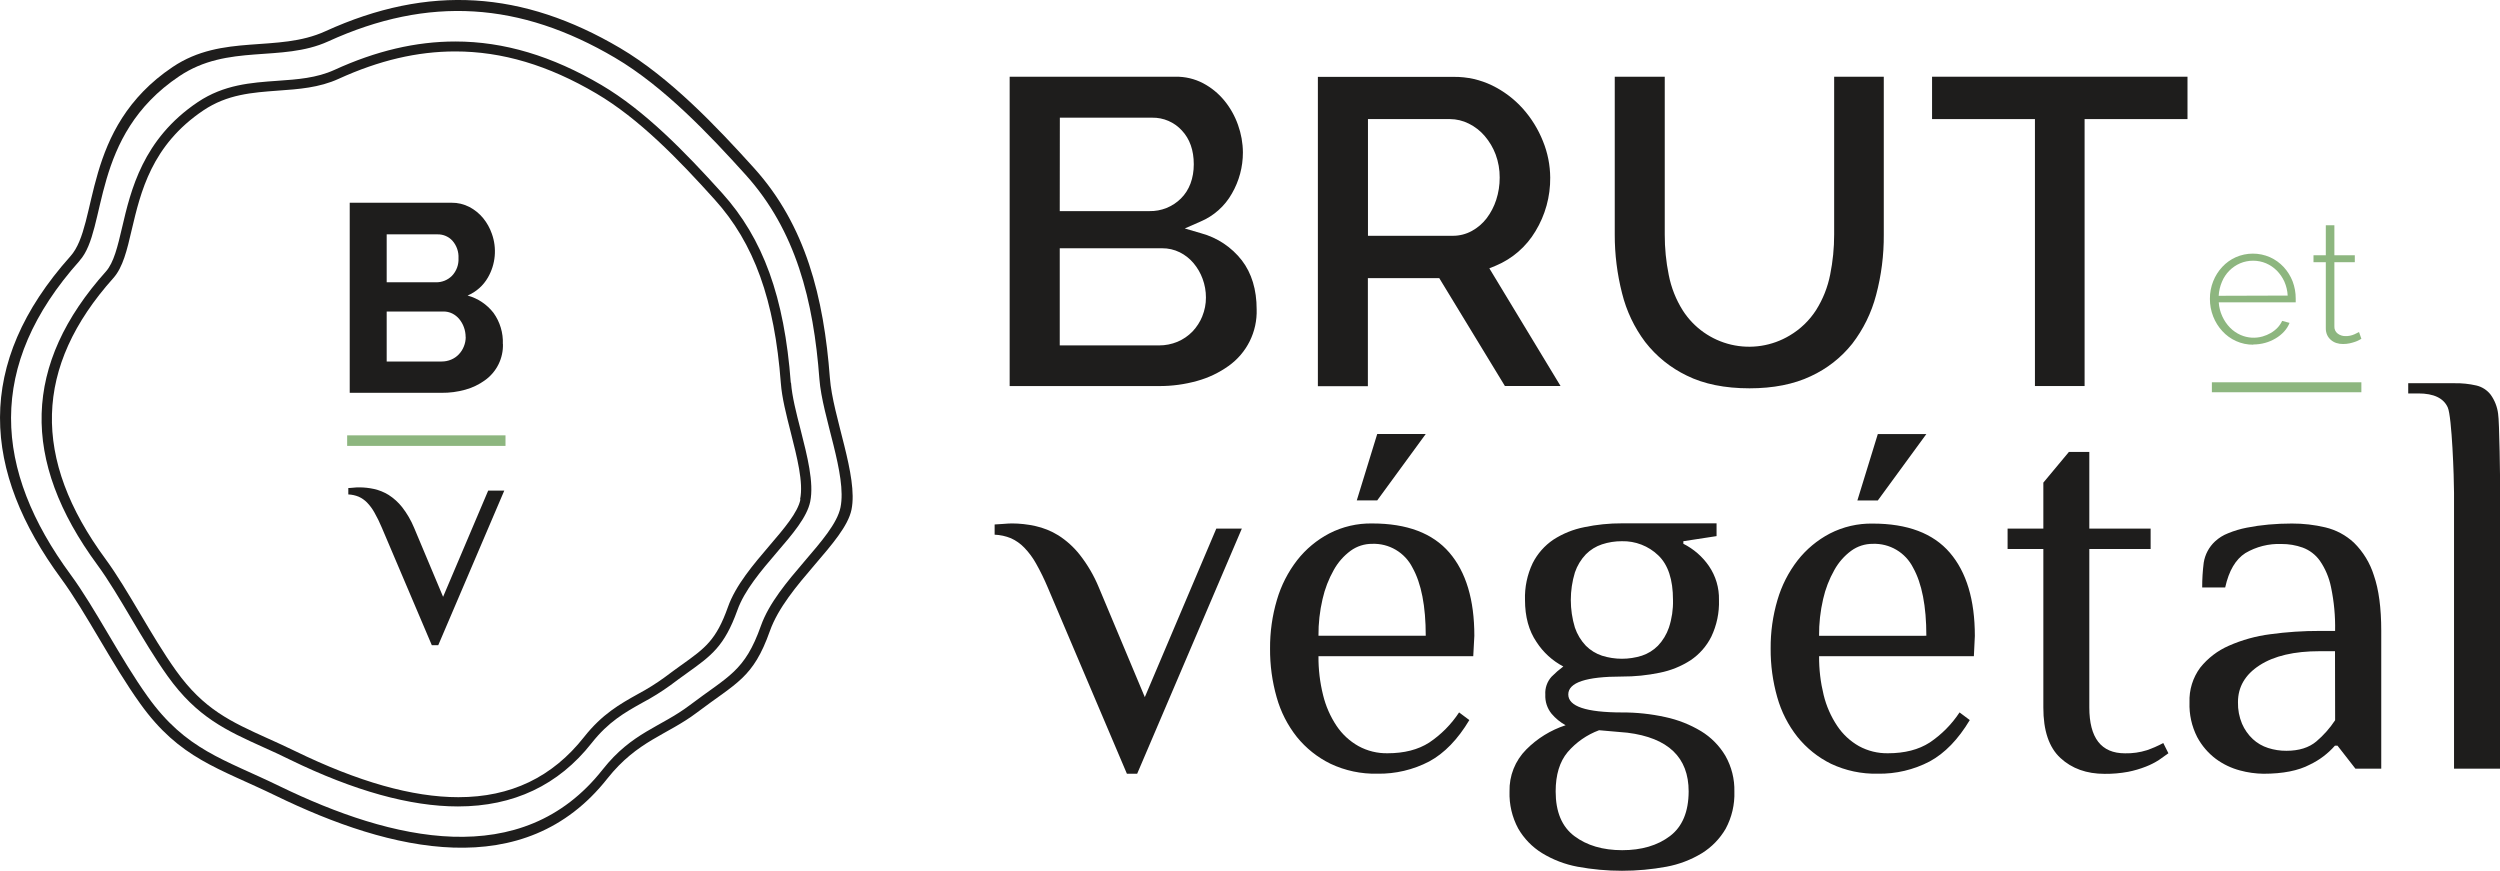
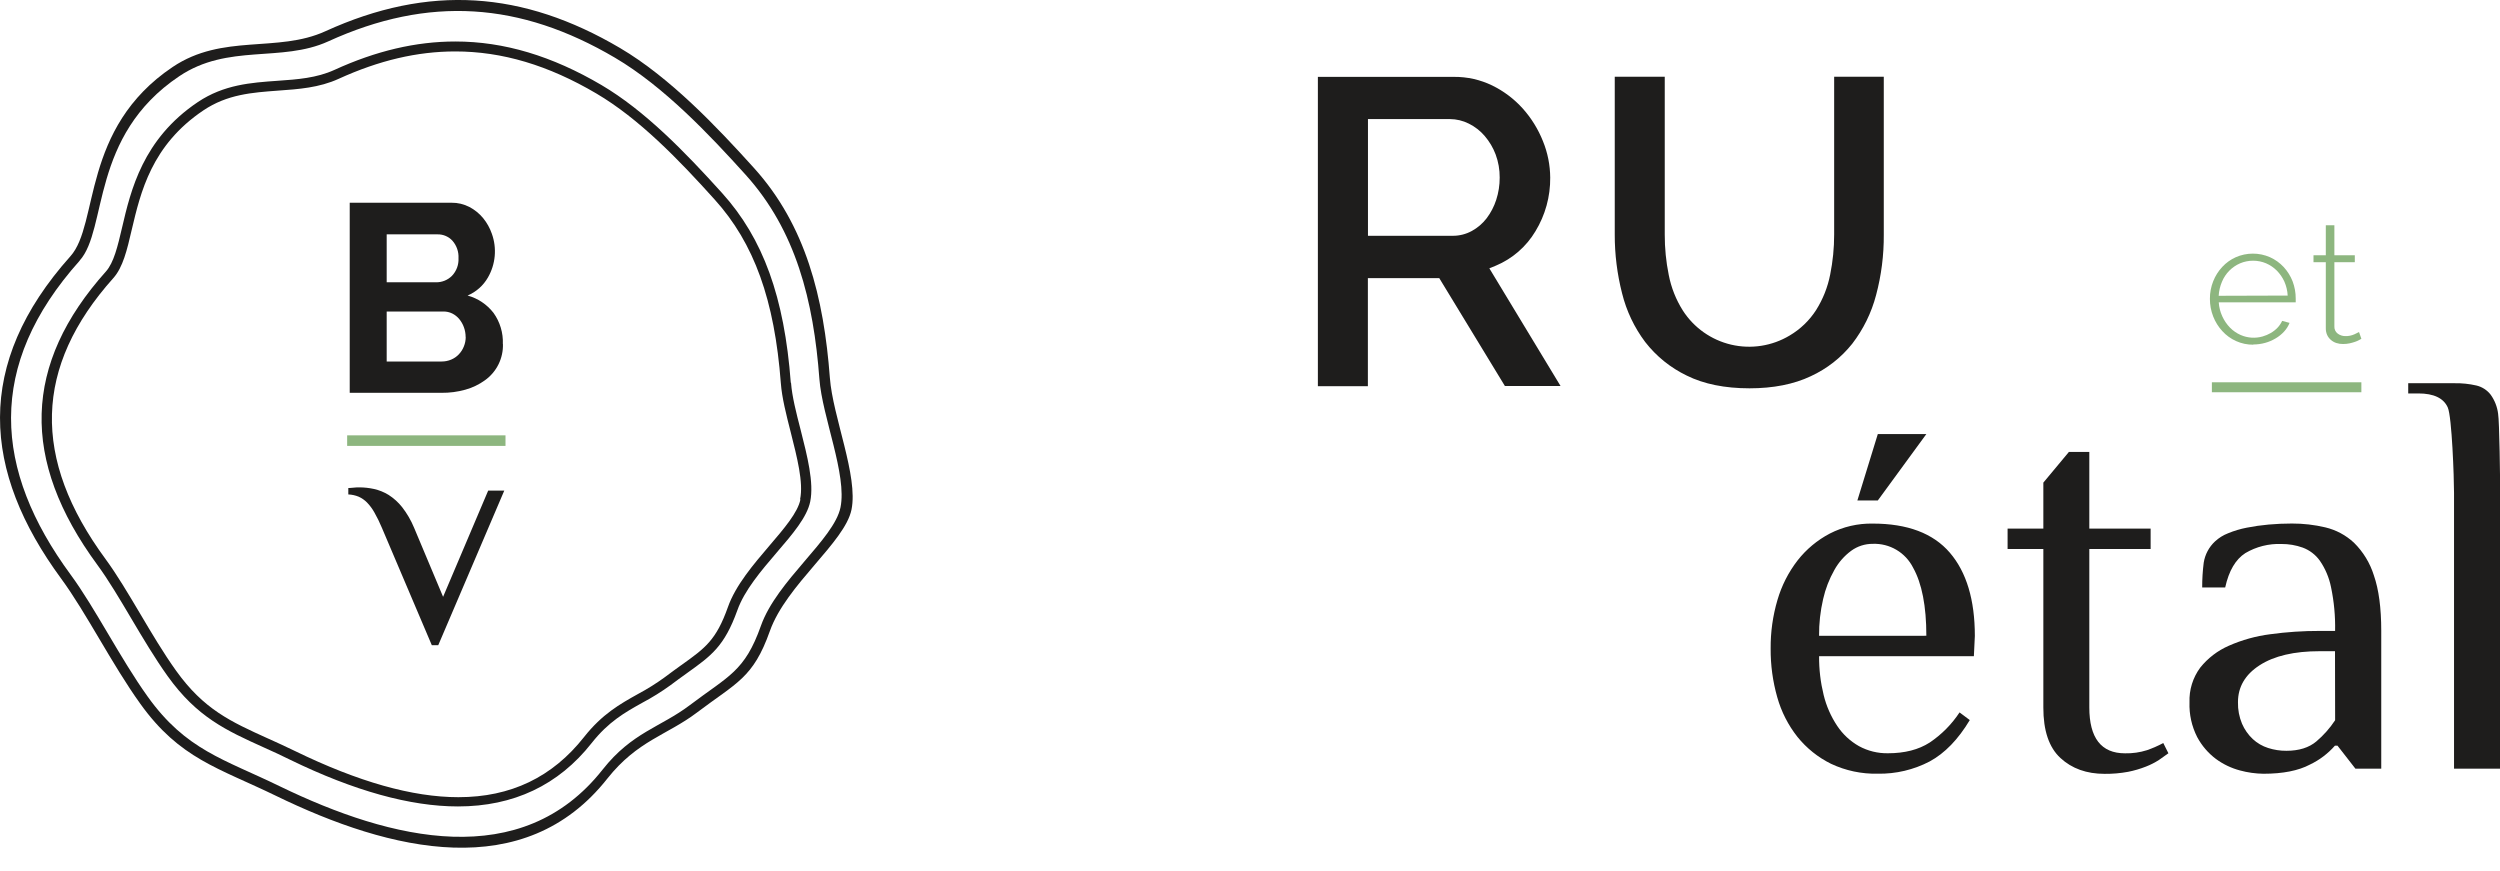
<svg xmlns="http://www.w3.org/2000/svg" width="3583" height="1248" viewBox="0 0 3583 1248" fill="none">
  <g clip-path="url(#clip0_215_2)">
    <path d="M3229.4 494.014C3220.9 494.09 3212.48 492.317 3204.72 488.819C3197.25 485.452 3190.54 480.59 3185.02 474.533C3179.42 468.444 3175 461.367 3171.98 453.663C3168.8 445.578 3167.19 436.96 3167.24 428.271C3167.17 419.638 3168.79 411.076 3171.98 403.057C3174.98 395.47 3179.37 388.513 3184.93 382.546C3190.41 376.645 3197.02 371.908 3204.37 368.618C3212.08 365.238 3220.42 363.493 3228.84 363.493C3237.27 363.493 3245.6 365.238 3253.32 368.618C3260.71 371.951 3267.36 376.716 3272.89 382.636C3278.43 388.616 3282.79 395.591 3285.75 403.192C3288.76 411.099 3290.27 419.496 3290.22 427.957V430.958C3290.34 431.73 3290.34 432.515 3290.22 433.287H3179.91C3180.33 440.265 3182.07 447.102 3185.02 453.439C3187.72 459.391 3191.43 464.83 3195.99 469.517C3200.38 474.013 3205.6 477.617 3211.35 480.131C3221.24 484.453 3232.33 485.197 3242.7 482.236C3246.81 481.077 3250.75 479.407 3254.44 477.265C3258.02 475.202 3261.3 472.638 3264.16 469.651C3266.88 466.774 3269.11 463.477 3270.79 459.888L3281.4 462.754C3279.58 467.354 3276.92 471.575 3273.56 475.204C3270.04 479.042 3265.96 482.333 3261.47 484.967C3256.75 487.791 3251.68 489.961 3246.38 491.416C3240.86 492.94 3235.17 493.708 3229.45 493.7M3278.71 423.613C3278.35 416.708 3276.74 409.926 3273.97 403.595C3271.3 397.723 3267.62 392.371 3263.08 387.786C3258.68 383.386 3253.48 379.86 3247.77 377.396C3241.87 374.913 3235.53 373.634 3229.13 373.634C3222.73 373.634 3216.4 374.913 3210.5 377.396C3198.74 382.477 3189.43 391.939 3184.53 403.774C3181.8 410.169 3180.21 416.988 3179.82 423.927L3278.71 423.613Z" fill="#8DB67F" />
    <path d="M3384.32 485.55L3381.05 487.386C3379.2 488.387 3377.27 489.227 3375.28 489.894C3372.71 490.784 3370.09 491.516 3367.44 492.088C3364.33 492.736 3361.16 493.051 3357.99 493.029C3354.75 493.069 3351.53 492.585 3348.45 491.595C3345.54 490.656 3342.86 489.132 3340.57 487.117C3338.33 485.19 3336.53 482.809 3335.28 480.131C3333.93 477.073 3333.27 473.754 3333.35 470.413V375.828H3315.71V365.886H3333.35V322.894H3345.63V365.886H3374.92V375.828H3345.63V467.681C3345.5 469.692 3345.87 471.705 3346.71 473.535C3347.56 475.365 3348.85 476.955 3350.46 478.16C3353.61 480.498 3357.43 481.74 3361.35 481.698C3365.8 481.812 3370.22 480.94 3374.29 479.145C3377.92 477.444 3380.11 476.369 3380.96 475.876L3384.32 485.55Z" fill="#8DB67F" />
    <path d="M3384.32 547.889H3170.06V562.175H3384.32V547.889Z" fill="#8DB67F" />
-     <path d="M1640.75 999.134L1743.22 757.569H1779.81L1629.77 1108.95H1615.08L1501.64 841.942C1496.7 830.158 1491.08 818.674 1484.8 807.548C1480.21 799.271 1474.54 791.636 1467.96 784.842C1462.52 779.194 1456.06 774.634 1448.92 771.407C1441.47 768.361 1433.54 766.633 1425.5 766.302V751.657C1427.42 751.657 1431.23 751.388 1436.83 750.941C1442.43 750.493 1446.95 750.179 1450.26 750.179C1461.46 750.221 1472.61 751.453 1483.54 753.852C1495.33 756.405 1506.6 760.948 1516.86 767.287C1528.59 774.783 1538.98 784.2 1547.59 795.143C1558.78 809.421 1567.96 825.168 1574.86 841.942L1640.75 999.134Z" fill="#1E1D1C" />
-     <path d="M2111.46 940.467H1889.63C1889.48 959.211 1891.69 977.899 1896.21 996.089C1900.03 1011.88 1906.59 1026.87 1915.61 1040.38C1923.64 1052.35 1934.38 1062.26 1946.96 1069.31C1959.74 1076.3 1974.13 1079.84 1988.7 1079.57C2012.59 1079.57 2032.49 1074.45 2048.4 1064.21C2065.4 1052.81 2079.94 1038.13 2091.17 1021.03L2105.86 1032.01C2089.26 1059.77 2070.11 1079.54 2048.4 1091.3C2025.48 1103.28 1999.91 1109.31 1974.05 1108.86C1950.86 1109.4 1927.85 1104.52 1906.87 1094.61C1888.2 1085.48 1871.76 1072.38 1858.68 1056.23C1845.37 1039.43 1835.53 1020.14 1829.75 999.492C1823.26 976.762 1820.07 953.221 1820.25 929.584C1820.07 905.923 1823.39 882.365 1830.11 859.676C1836.12 839.122 1845.94 819.876 1859.04 802.935C1871.51 786.996 1887.24 773.897 1905.17 764.51C1924.18 754.753 1945.3 749.845 1966.66 750.224C2016.44 750.224 2053.28 764.137 2077.2 791.963C2101.12 819.789 2113.06 859.557 2113.03 911.268L2111.46 940.467ZM2043.38 911.178C2043.38 868.723 2037.04 836.165 2024.35 813.504C2018.99 802.883 2010.69 794.025 2000.44 787.983C1990.19 781.941 1978.42 778.97 1966.53 779.423C1955.48 779.367 1944.7 782.834 1935.76 789.32C1925.83 796.627 1917.6 805.991 1911.62 816.773C1904.24 829.825 1898.81 843.887 1895.5 858.512C1891.46 875.773 1889.49 893.452 1889.63 911.178H2043.38ZM1973.83 717.173H1944.54L1973.83 622.007H2043.38L1973.83 717.173Z" fill="#1E1D1C" />
-     <path d="M2185.63 859.855C2185.04 841.676 2188.8 823.619 2196.6 807.189C2203.44 793.599 2213.65 781.989 2226.25 773.467C2239.75 764.742 2254.78 758.663 2270.55 755.553C2288.37 751.807 2306.53 749.961 2324.74 750.045H2460.18V768.362L2412.57 775.661V779.334C2427.27 786.696 2439.87 797.648 2449.2 811.175C2459 825.486 2464.05 842.517 2463.63 859.855C2464.23 878.055 2460.46 896.134 2452.61 912.566C2445.8 926.151 2435.6 937.75 2423 946.244C2409.51 954.968 2394.48 961.047 2378.71 964.158C2360.89 967.869 2342.72 969.7 2324.52 969.621C2273.28 969.621 2247.66 978.175 2247.66 995.283C2247.66 1012.39 2273.26 1020.99 2324.47 1021.08C2345.39 1020.98 2366.25 1023.2 2386.68 1027.71C2404.79 1031.56 2422.14 1038.4 2438.01 1047.95C2452.29 1056.65 2464.22 1068.72 2472.76 1083.1C2481.67 1098.76 2486.15 1116.55 2485.71 1134.56C2486.32 1153.04 2482.04 1171.34 2473.3 1187.63C2465 1201.97 2453.3 1214.05 2439.22 1222.79C2423.58 1232.29 2406.34 1238.86 2388.34 1242.18C2346.23 1249.94 2303.07 1249.94 2260.96 1242.18C2242.9 1238.83 2225.61 1232.19 2209.95 1222.61C2195.86 1213.88 2184.15 1201.8 2175.87 1187.45C2167.12 1171.17 2162.84 1152.86 2163.46 1134.38C2163.16 1123.29 2165.12 1112.26 2169.2 1101.94C2173.29 1091.63 2179.43 1082.25 2187.24 1074.37C2203.05 1058.36 2222.46 1046.37 2243.85 1039.4C2236.18 1035.19 2229.35 1029.6 2223.7 1022.91C2217.44 1015.2 2214.25 1005.43 2214.74 995.507C2214.43 990.847 2215.07 986.173 2216.61 981.764C2218.15 977.355 2220.56 973.301 2223.7 969.845C2228.93 964.543 2234.56 959.648 2240.54 955.201C2224.92 947.006 2211.68 934.911 2202.11 920.09C2191.12 903.968 2185.63 883.89 2185.63 859.855ZM2291.82 1046.56C2274.39 1053.03 2258.89 1063.82 2246.76 1077.91C2235.3 1091.61 2229.57 1110.41 2229.57 1134.29C2229.57 1163.58 2238.52 1184.93 2256.44 1198.33C2274.35 1211.74 2297.17 1218.46 2324.87 1218.49C2352.7 1218.49 2375.51 1211.77 2393.31 1198.33C2411.11 1184.9 2420.06 1163.55 2420.18 1134.29C2420.18 1085.51 2390.91 1057.44 2332.35 1050.1L2291.82 1046.56ZM2397.74 859.855C2397.74 830.567 2390.67 809.22 2376.51 795.814C2369.6 789.202 2361.44 784.018 2352.52 780.56C2343.6 777.102 2334.08 775.437 2324.52 775.661C2314.83 775.61 2305.19 777.122 2295.99 780.14C2287.27 783.027 2279.35 787.92 2272.88 794.426C2265.81 801.841 2260.45 810.705 2257.16 820.401C2249.33 846.183 2249.33 873.707 2257.16 899.489C2260.46 909.194 2265.82 918.07 2272.88 925.509C2279.37 931.987 2287.28 936.863 2295.99 939.75C2314.57 945.601 2334.51 945.601 2353.09 939.75C2361.78 936.878 2369.66 931.999 2376.11 925.509C2383.19 918.084 2388.57 909.205 2391.88 899.489C2396.09 886.744 2398.08 873.366 2397.74 859.945" fill="#1E1D1C" />
    <path d="M2828.96 940.467H2607.12C2606.98 959.208 2609.18 977.893 2613.66 996.089C2617.5 1011.88 2624.08 1026.87 2633.1 1040.38C2641.06 1052.32 2651.7 1062.23 2664.18 1069.31C2676.97 1076.3 2691.36 1079.84 2705.93 1079.57C2729.81 1079.57 2749.71 1074.45 2765.63 1064.21C2782.63 1052.8 2797.18 1038.12 2808.44 1021.03L2823.09 1032.01C2806.46 1059.77 2787.31 1079.54 2765.63 1091.3C2742.71 1103.28 2717.14 1109.32 2691.28 1108.86C2668.08 1109.4 2645.08 1104.52 2624.1 1094.61C2605.52 1085.41 2589.15 1072.29 2576.13 1056.14C2562.83 1039.33 2553 1020.04 2547.2 999.403C2540.71 976.673 2537.52 953.131 2537.7 929.495C2537.5 905.927 2540.79 882.458 2547.47 859.855C2553.45 839.296 2563.25 820.047 2576.36 803.114C2588.84 787.185 2604.56 774.088 2622.49 764.689C2641.49 754.932 2662.62 750.024 2683.98 750.403C2733.78 750.403 2770.63 764.316 2794.52 792.142C2818.4 819.968 2830.35 859.736 2830.35 911.447L2828.96 940.467ZM2760.84 911.178C2760.84 868.723 2754.49 836.165 2741.8 813.504C2736.44 802.879 2728.15 794.018 2717.89 787.976C2707.64 781.933 2695.87 778.965 2683.98 779.423C2672.93 779.367 2662.15 782.834 2653.21 789.32C2643.26 796.648 2635.01 806.044 2629.03 816.863C2621.64 829.914 2616.21 843.976 2612.9 858.602C2608.9 875.868 2606.95 893.545 2607.08 911.268L2760.84 911.178ZM2691.28 717.263H2661.99L2691.28 622.096H2760.84L2691.28 717.263Z" fill="#1E1D1C" />
    <path d="M2928.52 786.857H2877.28V757.569H2928.52V691.691L2965.11 647.758H2994.4V757.569H3082.28V786.857H2994.4V1013.78C2994.4 1057.73 3011.48 1079.69 3045.64 1079.66C3056.27 1079.9 3066.86 1078.39 3076.99 1075.18C3085.06 1072.38 3092.89 1068.95 3100.41 1064.92L3107.76 1079.57C3103.82 1082.52 3099.34 1085.7 3094.32 1089.11C3088.43 1092.9 3082.18 1096.1 3075.65 1098.64C3067.35 1101.91 3058.78 1104.43 3050.03 1106.17C3038.92 1108.22 3027.64 1109.2 3016.35 1109.08C2990.52 1109.08 2969.41 1101.51 2953.02 1086.37C2936.63 1071.24 2928.46 1047.08 2928.52 1013.91V786.857Z" fill="#1E1D1C" />
    <path d="M3375.81 1101.69L3350.1 1068.68H3346.43C3336.45 1080.05 3324.26 1089.27 3310.6 1095.78C3294.03 1104.56 3271.83 1108.94 3244 1108.94C3232.62 1108.8 3221.3 1107.2 3210.32 1104.2C3197.91 1100.92 3186.22 1095.33 3175.88 1087.72C3164.74 1079.35 3155.57 1068.65 3149.01 1056.37C3141.17 1040.99 3137.38 1023.86 3137.99 1006.61C3137.32 988.744 3142.75 971.179 3153.4 956.813C3164.31 943.191 3178.38 932.432 3194.38 925.464C3213.25 917.143 3233.22 911.593 3253.68 908.984C3277.22 905.76 3300.95 904.174 3324.71 904.237H3346.66C3347.11 883.184 3345.15 862.149 3340.83 841.539C3338.1 827.886 3332.62 814.933 3324.71 803.472C3318.58 794.936 3310.03 788.432 3300.17 784.797C3290.42 781.318 3280.15 779.575 3269.8 779.647C3251.66 778.931 3233.7 783.455 3218.07 792.679C3204.14 801.636 3194.47 817.803 3189.14 841.942H3156.18C3156.14 830.069 3156.87 818.206 3158.37 806.428C3160.2 794.778 3165.88 784.075 3174.49 776.02C3179.92 770.97 3186.26 767.003 3193.17 764.331C3201.83 760.746 3210.84 758.045 3220.04 756.27C3230.41 754.225 3240.87 752.73 3251.39 751.791C3262.38 750.806 3273.49 750.313 3284.72 750.313C3300.85 750.259 3316.94 752.108 3332.64 755.822C3347.98 759.459 3362.12 767.021 3373.66 777.766C3386.9 790.81 3396.71 806.915 3402.24 824.655C3409.28 844.898 3412.81 871.365 3412.81 904.057V1101.69H3375.81ZM3346.52 933.301H3324.58C3288 933.301 3259.32 940.004 3238.54 953.41C3217.76 966.815 3207.4 984.52 3207.46 1006.52C3207.22 1017.06 3209.21 1027.53 3213.28 1037.25C3216.85 1045.56 3222.09 1053.04 3228.69 1059.23C3234.97 1065.05 3242.47 1069.41 3250.63 1072C3259.14 1074.74 3268.03 1076.1 3276.97 1076.03C3294.88 1076.03 3309.17 1071.55 3319.83 1062.59C3330.18 1053.79 3339.22 1043.57 3346.7 1032.23L3346.52 933.301Z" fill="#1E1D1C" />
    <path d="M3583 1101.69H3517.12V706.291C3517.12 684.346 3514.07 597.42 3508.16 584.03C3502.25 570.639 3488.05 563.877 3466.06 563.877H3451.46V549.233H3517.34C3528.05 549.013 3538.74 550.111 3549.19 552.502C3557.32 554.435 3564.54 559.098 3569.65 565.713C3575.39 573.723 3579.04 583.035 3580.27 592.808C3582.24 604.272 3583.22 688.243 3583.22 706.291L3583 1101.69Z" fill="#1E1D1C" />
-     <path d="M1721.45 334.313L1698.03 327.417L1720.42 317.609C1739.54 309.563 1755.44 295.383 1765.61 277.303C1775.96 259.403 1781.38 239.085 1781.33 218.412C1781.24 205.02 1778.87 191.741 1774.35 179.136C1769.9 166.423 1763.26 154.585 1754.73 144.16C1746.34 133.943 1736 125.494 1724.32 119.305C1712.19 112.967 1698.68 109.75 1685 109.945H1447.04V553.308H1660.94C1679.54 553.417 1698.05 550.914 1715.94 545.874C1732.01 541.43 1747.17 534.2 1760.73 524.512C1773.62 515.372 1784.05 503.181 1791.09 489.029C1798.12 474.877 1801.54 459.203 1801.04 443.408C1801.04 415.194 1793.92 391.548 1779.81 373.141C1765.12 354.244 1744.69 340.633 1721.59 334.358M1518.97 168.657H1651.32C1659.32 168.522 1667.25 170.094 1674.6 173.268C1681.94 176.442 1688.52 181.145 1693.91 187.063C1705.19 199.11 1710.93 215.367 1710.93 235.385C1710.93 255.404 1704.66 272.556 1692.34 284.648C1686.44 290.463 1679.44 295.043 1671.75 298.118C1664.06 301.194 1655.83 302.705 1647.55 302.561H1518.83L1518.97 168.657ZM1723.24 453.126C1719.96 461.26 1715.17 468.705 1709.14 475.07C1703.03 481.376 1695.72 486.387 1687.64 489.804C1679.22 493.307 1670.19 495.089 1661.08 495.044H1518.83V355.81H1665.47C1674.29 355.733 1683 357.727 1690.91 361.632C1698.47 365.415 1705.17 370.703 1710.61 377.172C1716.2 383.825 1720.58 391.403 1723.56 399.564C1726.75 408.161 1728.38 417.263 1728.35 426.434C1728.38 435.648 1726.6 444.777 1723.11 453.305" fill="#1E1D1C" />
    <path d="M2144.02 380.665C2167.66 370.698 2187.5 353.437 2200.63 331.402C2214.71 308.259 2222.03 281.64 2221.77 254.553C2221.65 236.627 2218.11 218.889 2211.34 202.29C2204.52 185.15 2194.74 169.34 2182.45 155.58C2170.11 141.865 2155.26 130.645 2138.69 122.529C2121.62 114.242 2102.85 110.011 2083.87 110.169H1888.78V553.532H1960.44V398.579H2062.73L2156.79 553.174H2236.55L2134.53 384.561L2144.02 380.665ZM2109.49 330.999C2101.1 335.592 2091.69 337.981 2082.13 337.941H1960.57V170.672H2078.14C2087.47 170.733 2096.67 172.94 2105.01 177.121C2113.82 181.456 2121.64 187.553 2127.99 195.035C2134.68 202.851 2139.96 211.778 2143.57 221.413C2147.49 232.003 2149.45 243.217 2149.35 254.508C2149.4 265.381 2147.71 276.193 2144.34 286.529C2141.27 296.032 2136.62 304.95 2130.59 312.907C2124.88 320.335 2117.7 326.496 2109.49 330.999Z" fill="#1E1D1C" />
    <path d="M2564.89 480.892C2539.72 495.96 2509.68 500.647 2481.12 493.96C2452.56 487.274 2427.71 469.738 2411.85 445.065C2402.01 429.479 2395.16 412.196 2391.65 394.101C2387.78 375.028 2385.86 355.611 2385.92 336.15V109.945H2314.26V336.15C2314.19 364.529 2317.72 392.803 2324.74 420.299C2330.98 445.598 2342.27 469.375 2357.93 490.207C2373.8 510.631 2394.19 527.096 2417.5 538.305C2441.86 550.397 2472.09 556.533 2507.38 556.533C2541.42 556.533 2570.94 550.711 2595.17 539.201C2618.36 528.544 2638.74 512.591 2654.64 492.626C2670.55 471.936 2682.15 448.274 2688.77 423.031C2696.33 394.772 2700.05 365.625 2699.84 336.374V109.945H2628.71V336.15C2628.73 355.399 2626.83 374.603 2623.02 393.474C2619.51 411.496 2612.69 428.713 2602.92 444.259C2593.29 459.286 2580.27 471.836 2564.89 480.892Z" fill="#1E1D1C" />
-     <path d="M2916.47 553.263H2987.64V170.672H3135.12V109.945H2769.03V170.672H2916.47V553.263Z" fill="#1E1D1C" />
    <path d="M1133.35 548.426C1124.12 425.718 1093.76 341.882 1034.82 276.587C981.876 217.919 924.235 158.536 861.98 121.857C791.171 80.208 722.378 59.473 652.554 59.473C596.032 59.473 538.883 72.908 479.405 100.137C453.697 111.871 426.422 113.796 397.534 115.812C359.868 118.454 320.992 121.186 283.505 146.31C204.545 199.334 187.436 272.69 174.94 326.208C168.625 353.078 163.161 376.411 151.74 389.174C33.008 521.78 29.067 659.312 139.558 809.608C155.502 831.283 172.029 859.228 188.018 886.233C204.724 914.403 222.012 943.557 240.375 969.174C282.43 1027.93 324.53 1047.01 377.827 1071.1C391.264 1077.1 403.132 1082.57 416.121 1089.02C507.129 1133.31 587.881 1155.79 656.316 1155.79C735.993 1155.79 800.442 1125.29 847.872 1065.06C872.192 1034.2 895.75 1021.03 920.697 1007.11C934.705 999.686 948.174 991.29 961.005 981.982C969.067 975.846 976.412 970.607 983.086 965.815L985.056 964.382C1019.36 939.84 1038.22 926.315 1056.72 874.813C1066.97 845.928 1090.67 818.251 1113.55 791.47C1135.95 765.495 1156.64 741.133 1161.21 718.875C1166.76 691.781 1156.95 653.445 1147.55 616.409C1141.14 591.554 1135.14 568.132 1133.71 548.695M1147.14 715.964C1143.38 734.549 1123.72 757.569 1102.85 781.931C1079.96 808.802 1054.3 838.673 1043.24 870.111C1026.4 917.493 1010.9 928.599 976.95 952.917L975.83 953.678C968.798 958.739 961.095 964.292 952.496 970.786C940.472 979.531 927.857 987.432 914.74 994.432L914.023 994.835C888.808 1008.9 862.966 1023.41 836.989 1056.41C791.709 1113.83 732.096 1142.53 656.988 1142.53C591.105 1142.53 513.265 1120.45 422.704 1076.34C409.94 1070.12 397.847 1064.65 386.382 1059.41L384.008 1058.38C330.621 1034.2 292.104 1016.78 252.288 961.157C234.373 936.168 217.219 907.192 200.648 879.202C183.405 850.182 167.416 823.267 151.382 801.412C45.146 657.118 48.863 525.497 162.399 398.579C176.239 383.083 182.061 358.273 188.779 329.387C201.544 275.378 217.175 208.112 291.522 158.177C325.919 135.114 361.211 132.65 398.609 129.874C427.81 127.814 457.504 125.709 485.317 112.99C543.272 86.568 597.958 73.715 652.464 73.715C719.646 73.715 785.841 93.419 854.769 134.039C915.636 169.866 972.202 228.085 1024.25 285.991C1080.9 348.689 1110.1 429.972 1119.11 549.322C1120.67 570.102 1126.81 594.106 1133.26 619.454C1142.22 654.968 1151.76 691.646 1146.69 715.516" fill="#1E1D1C" />
    <path d="M724.483 623.933H497.544V639.07H724.483V623.933Z" fill="#8DB67F" />
    <path d="M720.81 492.85C721.135 503.013 718.942 513.099 714.425 522.21C709.908 531.32 703.209 539.173 694.923 545.068C686.449 551.175 676.955 555.724 666.886 558.503C655.825 561.603 644.379 563.111 632.892 562.982H501.217V290.56H647.09C656.05 290.443 664.898 292.551 672.843 296.695C680.357 300.643 687.011 306.048 692.415 312.593C697.859 319.268 702.089 326.847 704.91 334.985C708.588 345.216 709.991 356.124 709.025 366.952C708.058 377.779 704.743 388.266 699.312 397.683C692.687 409.269 682.445 418.362 670.155 423.568C684.872 427.591 697.886 436.281 707.239 448.334C716.6 461.34 721.331 477.108 720.676 493.118M554.201 335.881V404.58H624.83C629.069 404.655 633.279 403.877 637.211 402.292C641.142 400.707 644.715 398.348 647.717 395.354C650.933 391.996 653.427 388.014 655.045 383.654C656.662 379.295 657.369 374.65 657.122 370.007C657.596 360.884 654.495 351.936 648.478 345.062C645.766 342.088 642.448 339.73 638.747 338.146C635.046 336.562 631.049 335.79 627.025 335.881H554.201ZM667.334 482.907C667.342 478.123 666.493 473.375 664.826 468.89C663.283 464.619 661.01 460.649 658.108 457.157C655.352 453.874 651.953 451.192 648.12 449.275C644.172 447.36 639.832 446.394 635.445 446.453H554.201V518.108H632.892C637.58 518.144 642.227 517.23 646.552 515.421C650.675 513.714 654.397 511.167 657.481 507.942C660.626 504.674 663.105 500.826 664.781 496.611C666.578 492.236 667.492 487.548 667.468 482.818" fill="#1E1D1C" />
    <path d="M635.042 855.377L699.67 703.111H722.736L628.1 924.703H618.874L547.214 756.18C544.122 748.745 540.577 741.506 536.599 734.505C533.705 729.283 530.136 724.464 525.984 720.174C522.545 716.665 518.472 713.839 513.981 711.844C509.278 709.923 504.278 708.832 499.202 708.619V699.394C500.456 699.394 502.829 699.394 506.368 698.946C509.906 698.498 512.727 698.498 514.877 698.498C521.94 698.507 528.983 699.272 535.883 700.782C543.325 702.424 550.44 705.3 556.933 709.291C564.322 714.032 570.875 719.964 576.326 726.847C583.294 735.822 589.032 745.687 593.39 756.18L635.042 855.377Z" fill="#1E1D1C" />
    <path fill-rule="evenodd" clip-rule="evenodd" d="M100.951 367.23C-37.129 521.691 -25.753 675.031 87.784 829.447C123.614 878.262 160.608 952.335 201.051 1008.58C257.528 1087.45 313.02 1100.48 395.429 1140.52C560.023 1220.59 751.534 1266.72 870.49 1115.8C913.665 1061.38 955.855 1053.73 998.761 1021.3C1055.82 978.131 1079.38 972.04 1103.34 904.505C1126.9 838.046 1210.83 777.229 1220.37 730.385C1230.22 682.421 1193.5 597.197 1189.38 541.53C1180.69 426.032 1154.71 322.894 1080.81 240.983C1027.87 182.316 960.423 111.109 888.584 68.788C749.384 -13.167 614.619 -22.84 466.327 44.784C397.623 76.133 319.38 47.74 247.496 95.972C116.179 184.152 142.2 321.326 100.951 367.23ZM114.163 373.455C154.472 328.671 128.988 194.901 256.946 109.228C326.949 62.205 403.088 89.882 470.269 59.384C614.529 -6.494 745.802 2.911 881.418 82.761C951.376 123.918 1017.03 193.288 1068.63 250.478C1140.65 330.283 1165.95 430.734 1174.37 543.232C1178.45 597.465 1214.14 680.495 1204.6 727.205C1195.24 772.84 1113.55 832.045 1090.58 896.803C1067.29 962.59 1044.31 968.457 988.729 1010.55C946.942 1042.22 905.782 1049.56 863.772 1102.85C747.951 1249.84 561.367 1204.69 400.983 1126.9C320.902 1087.9 266.62 1075.18 211.666 998.373C172.253 943.423 136.288 871.231 101.309 823.715C-9.271 673.285 -20.334 523.975 114.163 373.634" fill="#1E1D1C" />
  </g>
  <defs>
    <clipPath id="clip0_215_2">
      <rect width="3583" height="1248" fill="white" />
    </clipPath>
  </defs>
</svg>